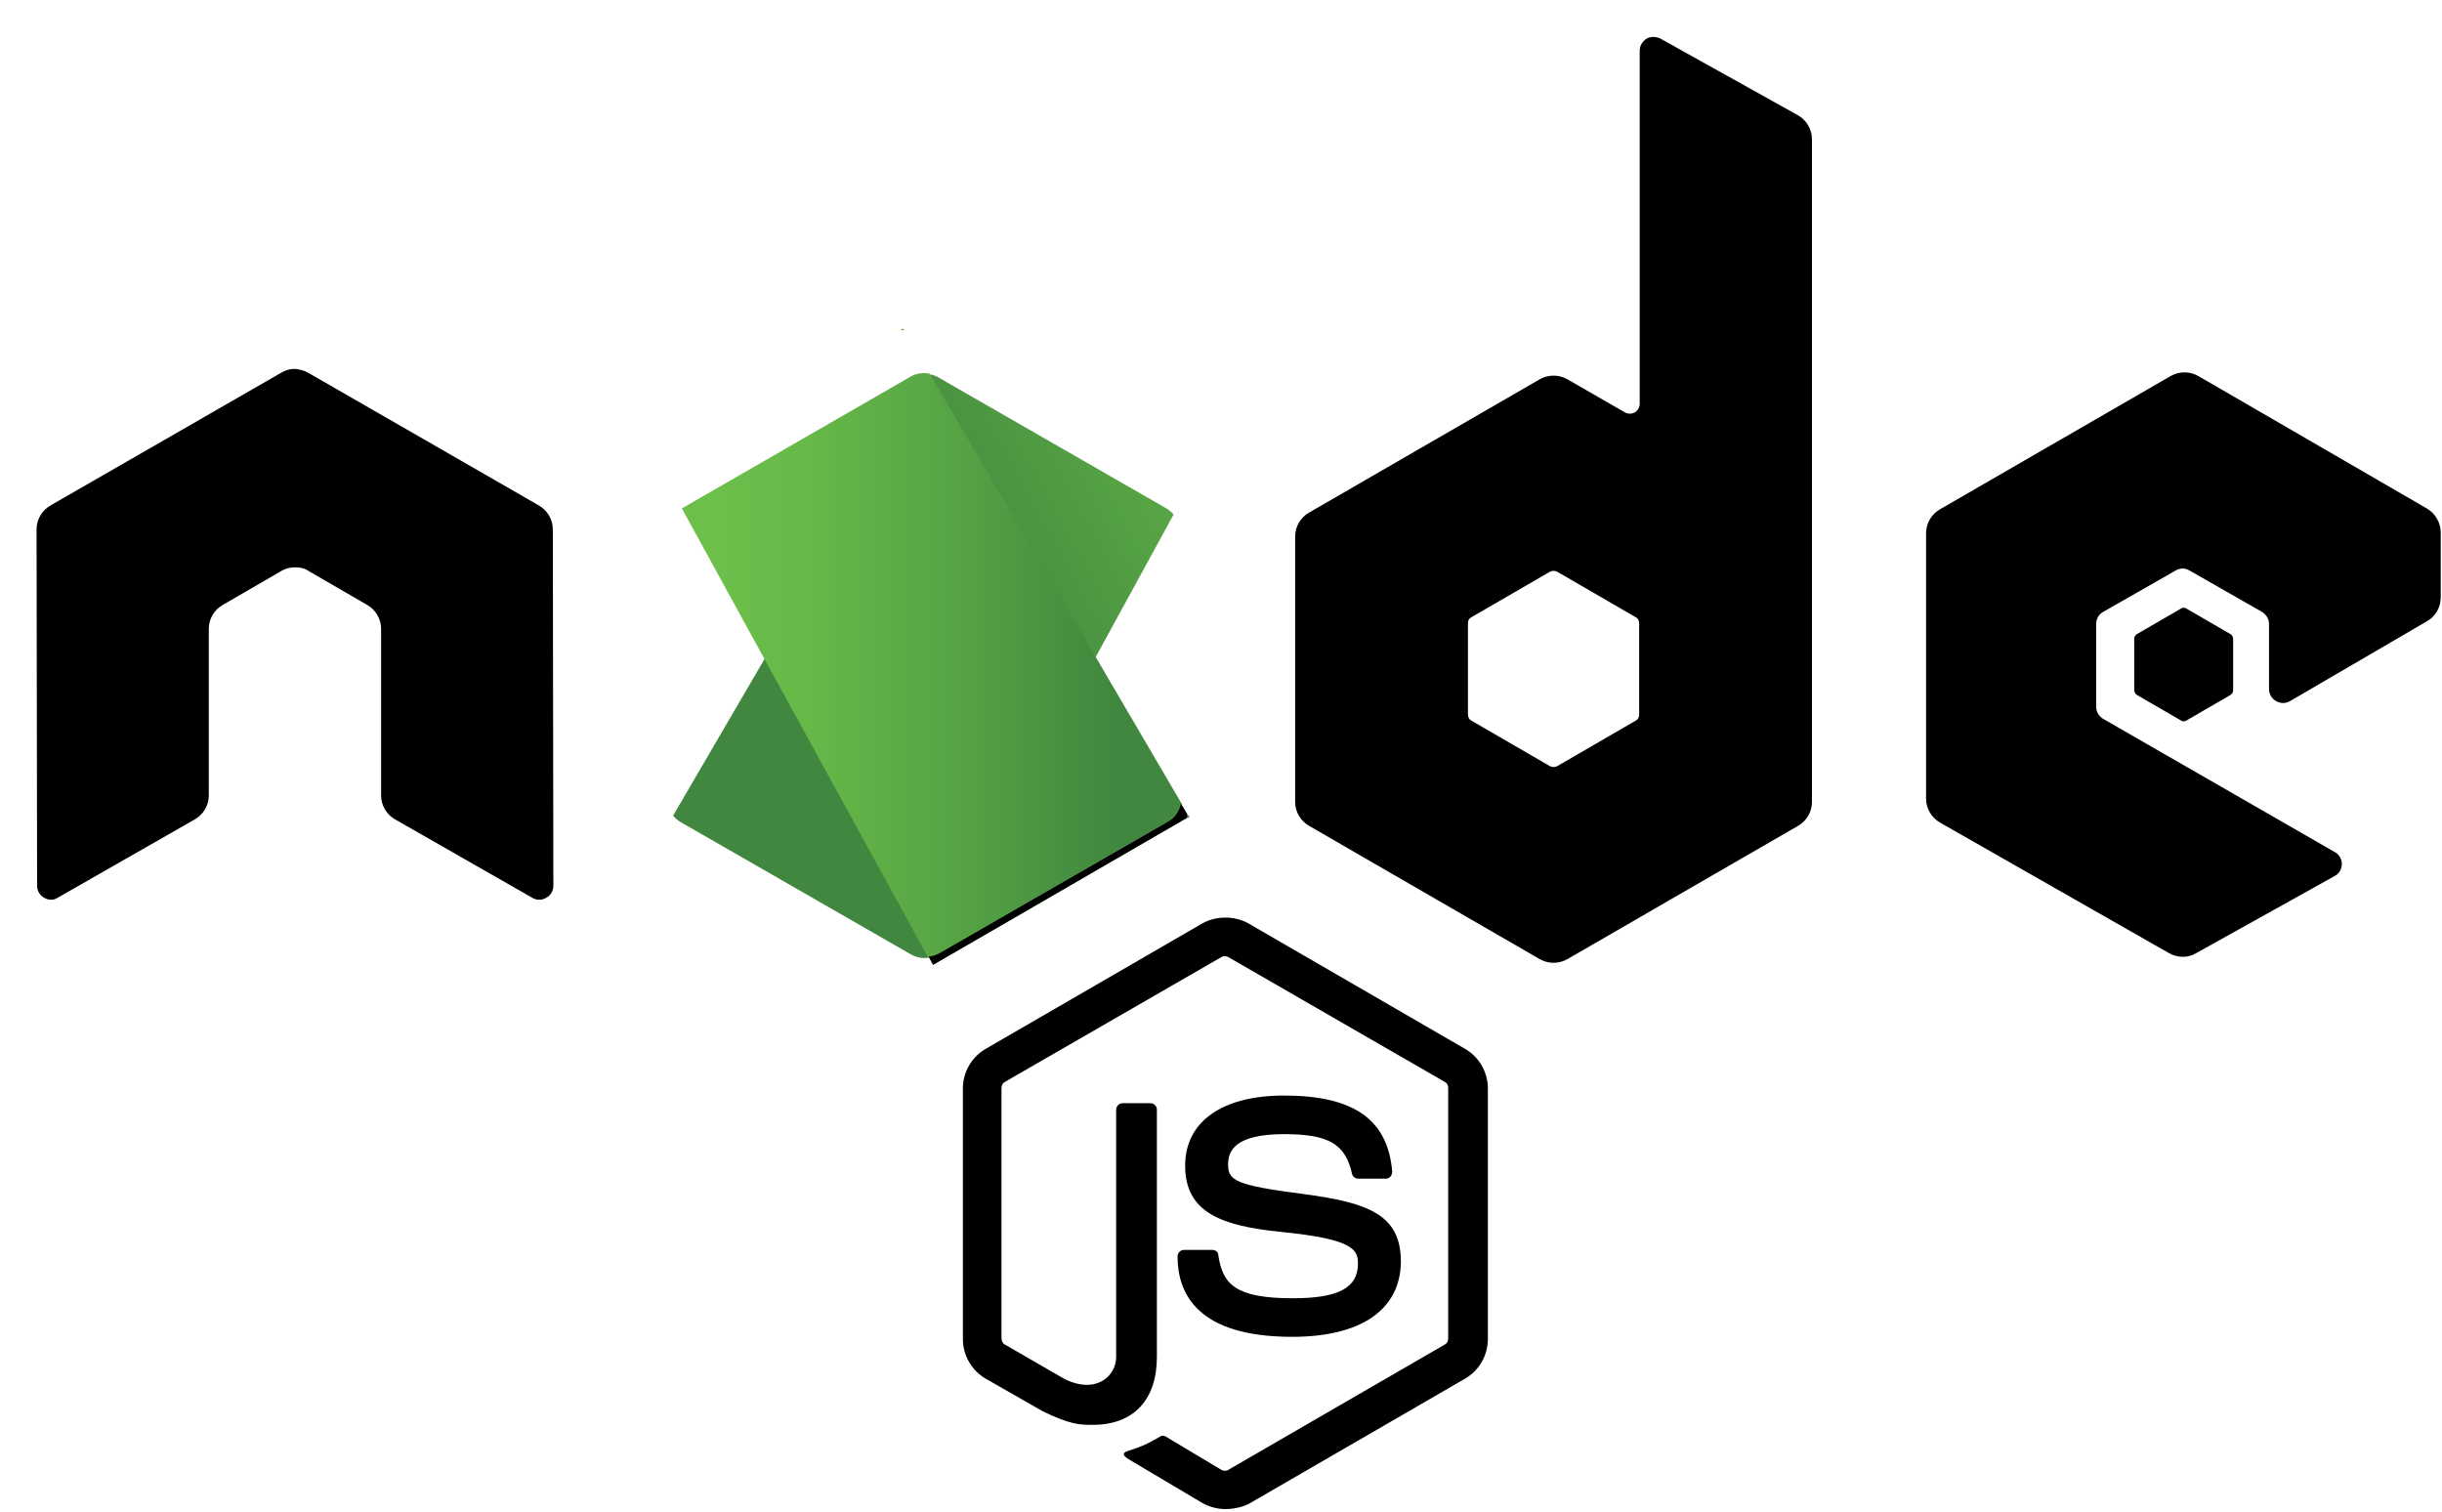
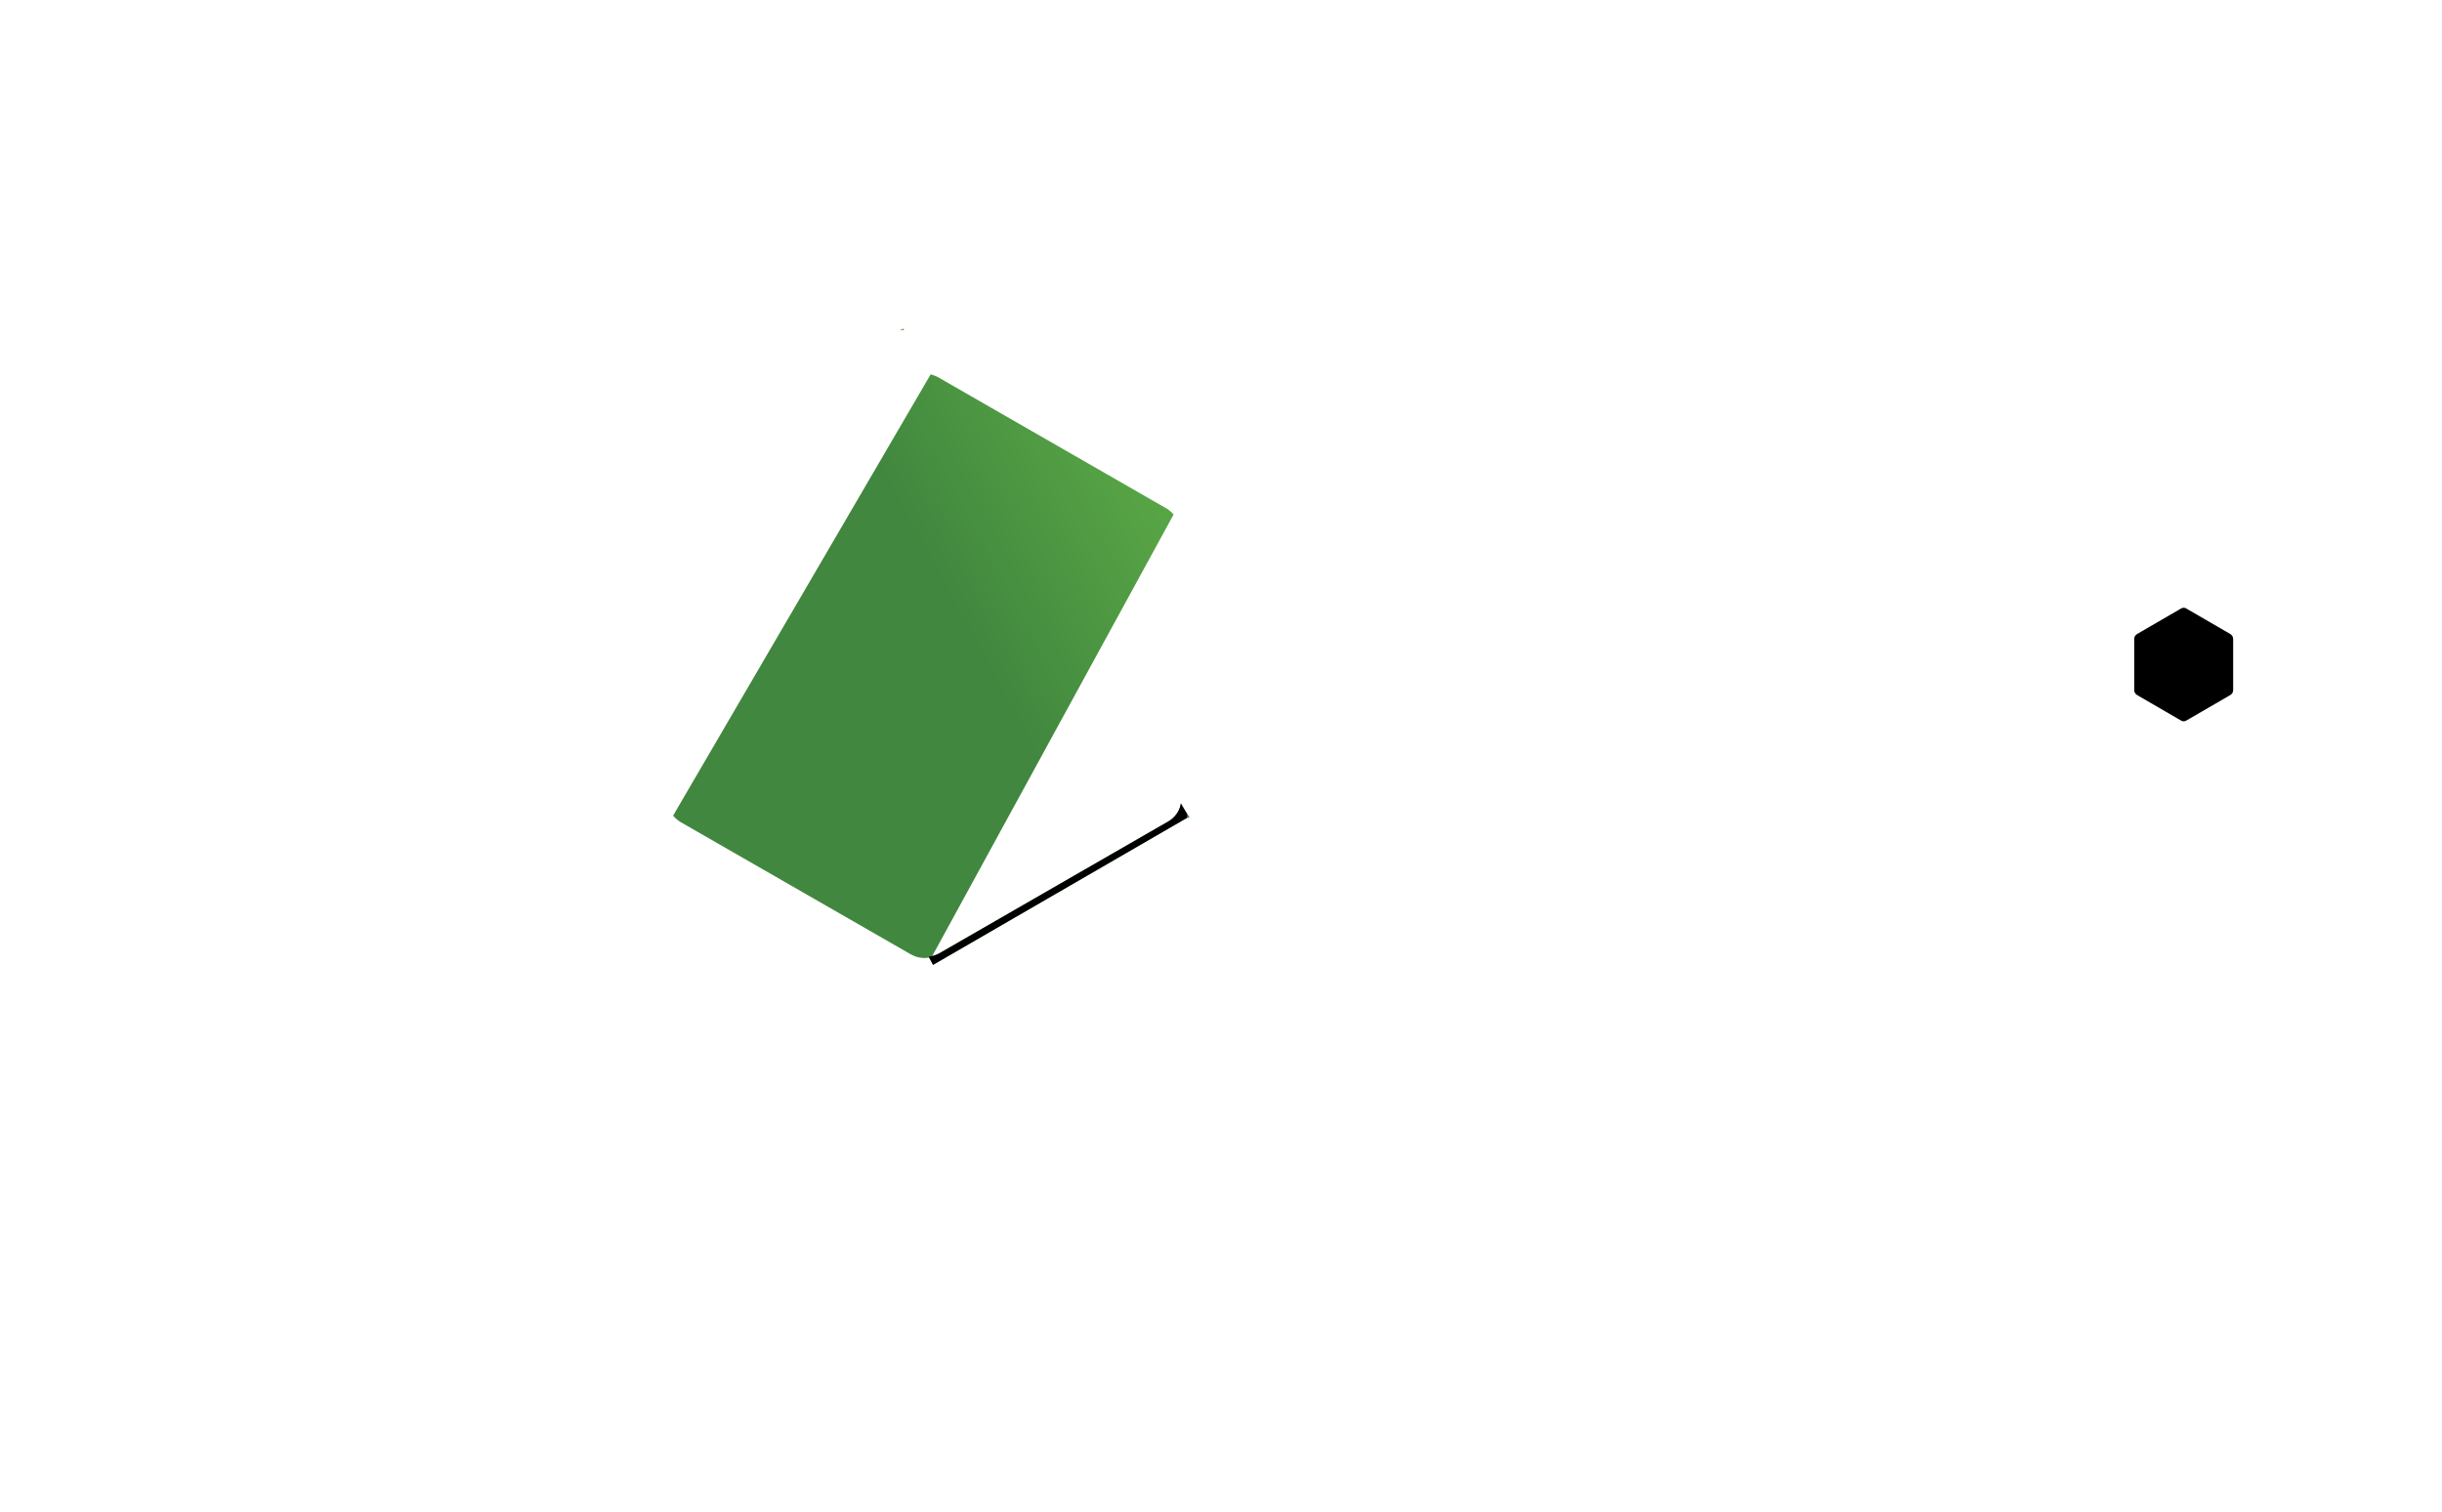
<svg xmlns="http://www.w3.org/2000/svg" width="63" height="39" viewBox="0 0 63 39" fill="none">
-   <path d="M31.613 38.934C31.403 38.934 31.206 38.879 31.024 38.78L29.159 37.673C28.879 37.519 29.019 37.462 29.103 37.434C29.482 37.308 29.552 37.28 29.945 37.056C29.987 37.028 30.043 37.042 30.085 37.07L31.515 37.925C31.571 37.953 31.641 37.953 31.683 37.925L37.277 34.687C37.333 34.658 37.361 34.602 37.361 34.532V28.069C37.361 27.999 37.333 27.943 37.277 27.915L31.683 24.69C31.627 24.662 31.557 24.662 31.515 24.69L25.921 27.915C25.865 27.943 25.837 28.013 25.837 28.069V34.532C25.837 34.588 25.865 34.658 25.921 34.687L27.449 35.57C28.276 35.99 28.795 35.5 28.795 35.009V28.63C28.795 28.546 28.865 28.462 28.963 28.462H29.678C29.762 28.462 29.846 28.532 29.846 28.63V35.009C29.846 36.117 29.244 36.761 28.192 36.761C27.87 36.761 27.617 36.761 26.902 36.411L25.43 35.57C25.066 35.359 24.841 34.967 24.841 34.546V28.083C24.841 27.663 25.066 27.27 25.43 27.06L31.024 23.821C31.375 23.625 31.851 23.625 32.202 23.821L37.796 27.06C38.16 27.27 38.385 27.663 38.385 28.083V34.546C38.385 34.967 38.16 35.359 37.796 35.57L32.202 38.808C32.02 38.892 31.809 38.934 31.613 38.934H31.613ZM33.337 34.49C30.884 34.49 30.379 33.369 30.379 32.415C30.379 32.331 30.449 32.247 30.547 32.247H31.276C31.36 32.247 31.431 32.303 31.431 32.387C31.543 33.13 31.865 33.495 33.351 33.495C34.529 33.495 35.034 33.228 35.034 32.597C35.034 32.233 34.894 31.967 33.057 31.784C31.529 31.63 30.575 31.294 30.575 30.074C30.575 28.938 31.529 28.265 33.127 28.265C34.922 28.265 35.805 28.882 35.917 30.228C35.917 30.27 35.903 30.312 35.875 30.354C35.847 30.382 35.805 30.41 35.763 30.41H35.034C34.964 30.41 34.894 30.354 34.88 30.284C34.711 29.513 34.277 29.261 33.127 29.261C31.837 29.261 31.683 29.709 31.683 30.046C31.683 30.453 31.865 30.579 33.604 30.803C35.328 31.027 36.141 31.35 36.141 32.555C36.127 33.789 35.118 34.49 33.337 34.49Z" fill="black" />
-   <path d="M14.262 13.655C14.262 13.403 14.122 13.165 13.897 13.038L7.953 9.618C7.855 9.561 7.743 9.533 7.63 9.519H7.574C7.462 9.519 7.35 9.561 7.252 9.618L1.307 13.038C1.083 13.165 0.943 13.403 0.943 13.655L0.957 22.852C0.957 22.979 1.027 23.105 1.139 23.161C1.251 23.231 1.391 23.231 1.49 23.161L5.023 21.142C5.247 21.016 5.387 20.777 5.387 20.525V16.221C5.387 15.969 5.527 15.73 5.752 15.604L7.252 14.735C7.364 14.665 7.49 14.637 7.616 14.637C7.743 14.637 7.869 14.665 7.967 14.735L9.467 15.604C9.691 15.73 9.832 15.969 9.832 16.221V20.525C9.832 20.777 9.972 21.016 10.196 21.142L13.729 23.161C13.784 23.195 13.847 23.213 13.911 23.213C13.976 23.213 14.039 23.195 14.094 23.161C14.206 23.105 14.276 22.979 14.276 22.852L14.262 13.655ZM42.835 0.995C42.722 0.939 42.582 0.939 42.484 0.995C42.372 1.065 42.302 1.177 42.302 1.304V10.417C42.302 10.501 42.26 10.585 42.176 10.641C42.092 10.683 42.007 10.683 41.923 10.641L40.437 9.786C40.328 9.724 40.205 9.691 40.08 9.691C39.954 9.691 39.831 9.724 39.722 9.786L33.778 13.221C33.553 13.347 33.413 13.585 33.413 13.838V20.693C33.413 20.945 33.553 21.184 33.778 21.31L39.722 24.745C39.831 24.807 39.954 24.84 40.08 24.84C40.205 24.84 40.328 24.807 40.437 24.745L46.382 21.31C46.606 21.184 46.746 20.946 46.746 20.693V3.603C46.746 3.337 46.606 3.098 46.382 2.972L42.835 0.995H42.835ZM42.288 18.436C42.288 18.506 42.26 18.562 42.204 18.59L40.171 19.768C40.142 19.782 40.111 19.789 40.08 19.789C40.048 19.789 40.017 19.782 39.989 19.768L37.956 18.59C37.9 18.562 37.871 18.492 37.871 18.436V16.081C37.871 16.011 37.9 15.954 37.956 15.927L39.989 14.749C40.017 14.735 40.048 14.728 40.08 14.728C40.111 14.728 40.142 14.735 40.171 14.749L42.204 15.927C42.26 15.954 42.288 16.025 42.288 16.081V18.436ZM62.617 16.025C62.841 15.899 62.967 15.66 62.967 15.408V13.739C62.967 13.487 62.827 13.249 62.617 13.123L56.714 9.702C56.605 9.64 56.482 9.607 56.357 9.607C56.231 9.607 56.108 9.64 55.999 9.702L50.055 13.136C49.83 13.263 49.69 13.501 49.69 13.753V20.609C49.69 20.861 49.831 21.1 50.055 21.226L55.957 24.591C56.182 24.717 56.448 24.717 56.658 24.591L60.233 22.6C60.346 22.544 60.416 22.418 60.416 22.292C60.416 22.166 60.346 22.039 60.233 21.983L54.261 18.548C54.149 18.478 54.078 18.366 54.078 18.24V16.095C54.078 15.969 54.149 15.843 54.261 15.786L56.125 14.721C56.18 14.687 56.243 14.668 56.308 14.668C56.372 14.668 56.435 14.687 56.49 14.721L58.355 15.786C58.467 15.857 58.537 15.969 58.537 16.095V17.777C58.537 17.903 58.607 18.03 58.719 18.086C58.774 18.12 58.837 18.138 58.901 18.138C58.966 18.138 59.029 18.12 59.084 18.086L62.617 16.025Z" fill="black" />
  <path d="M56.266 15.701C56.286 15.687 56.311 15.68 56.336 15.68C56.361 15.68 56.385 15.687 56.406 15.701L57.542 16.36C57.584 16.388 57.612 16.43 57.612 16.486V17.804C57.612 17.86 57.584 17.902 57.542 17.93L56.406 18.589C56.385 18.603 56.361 18.61 56.336 18.61C56.311 18.61 56.286 18.603 56.266 18.589L55.13 17.93C55.088 17.902 55.06 17.86 55.06 17.804V16.486C55.06 16.43 55.088 16.388 55.13 16.36L56.266 15.701Z" fill="black" />
  <path d="M30.123 13.135L24.193 9.728C24.134 9.699 24.073 9.675 24.01 9.658L17.365 21.043C17.42 21.11 17.486 21.167 17.561 21.211L23.491 24.618C23.66 24.716 23.856 24.744 24.038 24.688L30.277 13.275C30.235 13.219 30.179 13.177 30.123 13.135V13.135Z" fill="url(#paint0_linear_2988_1380)" />
  <path fill-rule="evenodd" clip-rule="evenodd" d="M23.3 8.477L23.216 8.519H23.328L23.3 8.477Z" fill="url(#paint1_linear_2988_1380)" />
-   <path fill-rule="evenodd" clip-rule="evenodd" d="M30.139 21.192C30.308 21.094 30.434 20.926 30.49 20.744L23.984 9.64C23.816 9.612 23.634 9.626 23.48 9.724L17.591 13.117L23.942 24.697C24.035 24.682 24.124 24.654 24.209 24.613L30.139 21.192L30.139 21.192Z" fill="url(#paint2_linear_2988_1380)" />
  <path fill-rule="evenodd" clip-rule="evenodd" d="M30.688 21.082L30.646 21.012V21.11L30.688 21.082H30.688Z" fill="url(#paint3_linear_2988_1380)" />
  <path fill-rule="evenodd" clip-rule="evenodd" d="M30.141 21.193L24.225 24.6C24.141 24.643 24.051 24.671 23.959 24.684L24.071 24.894L30.632 21.095V21.011L30.464 20.73C30.436 20.927 30.31 21.095 30.141 21.193Z" fill="url(#paint4_linear_2988_1380)" />
  <path fill-rule="evenodd" clip-rule="evenodd" d="M30.141 21.193L24.225 24.6C24.141 24.643 24.051 24.671 23.959 24.684L24.071 24.894L30.632 21.095V21.011L30.464 20.73C30.436 20.927 30.31 21.095 30.141 21.193Z" fill="black" />
  <defs>
    <linearGradient id="paint0_linear_2988_1380" x1="22.953" y1="17.966" x2="39.156" y2="9.163" gradientUnits="userSpaceOnUse">
      <stop offset="0.138" stop-color="#41873F" />
      <stop offset="0.403" stop-color="#54A044" />
      <stop offset="0.714" stop-color="#66B848" />
      <stop offset="0.908" stop-color="#6CC04A" />
    </linearGradient>
    <linearGradient id="paint1_linear_2988_1380" x1="18.269" y1="8.482" x2="29.188" y2="8.482" gradientUnits="userSpaceOnUse">
      <stop offset="0.092" stop-color="#6CC04A" />
      <stop offset="0.286" stop-color="#66B848" />
      <stop offset="0.597" stop-color="#54A044" />
      <stop offset="0.862" stop-color="#41873F" />
    </linearGradient>
    <linearGradient id="paint2_linear_2988_1380" x1="17.025" y1="17.162" x2="30.683" y2="17.162" gradientUnits="userSpaceOnUse">
      <stop offset="0.092" stop-color="#6CC04A" />
      <stop offset="0.286" stop-color="#66B848" />
      <stop offset="0.597" stop-color="#54A044" />
      <stop offset="0.862" stop-color="#41873F" />
    </linearGradient>
    <linearGradient id="paint3_linear_2988_1380" x1="26.557" y1="21.047" x2="30.658" y2="21.047" gradientUnits="userSpaceOnUse">
      <stop offset="0.092" stop-color="#6CC04A" />
      <stop offset="0.286" stop-color="#66B848" />
      <stop offset="0.597" stop-color="#54A044" />
      <stop offset="0.862" stop-color="#41873F" />
    </linearGradient>
    <linearGradient id="paint4_linear_2988_1380" x1="17.027" y1="22.824" x2="30.685" y2="22.824" gradientUnits="userSpaceOnUse">
      <stop offset="0.092" stop-color="#6CC04A" />
      <stop offset="0.286" stop-color="#66B848" />
      <stop offset="0.597" stop-color="#54A044" />
      <stop offset="0.862" stop-color="#41873F" />
    </linearGradient>
  </defs>
</svg>